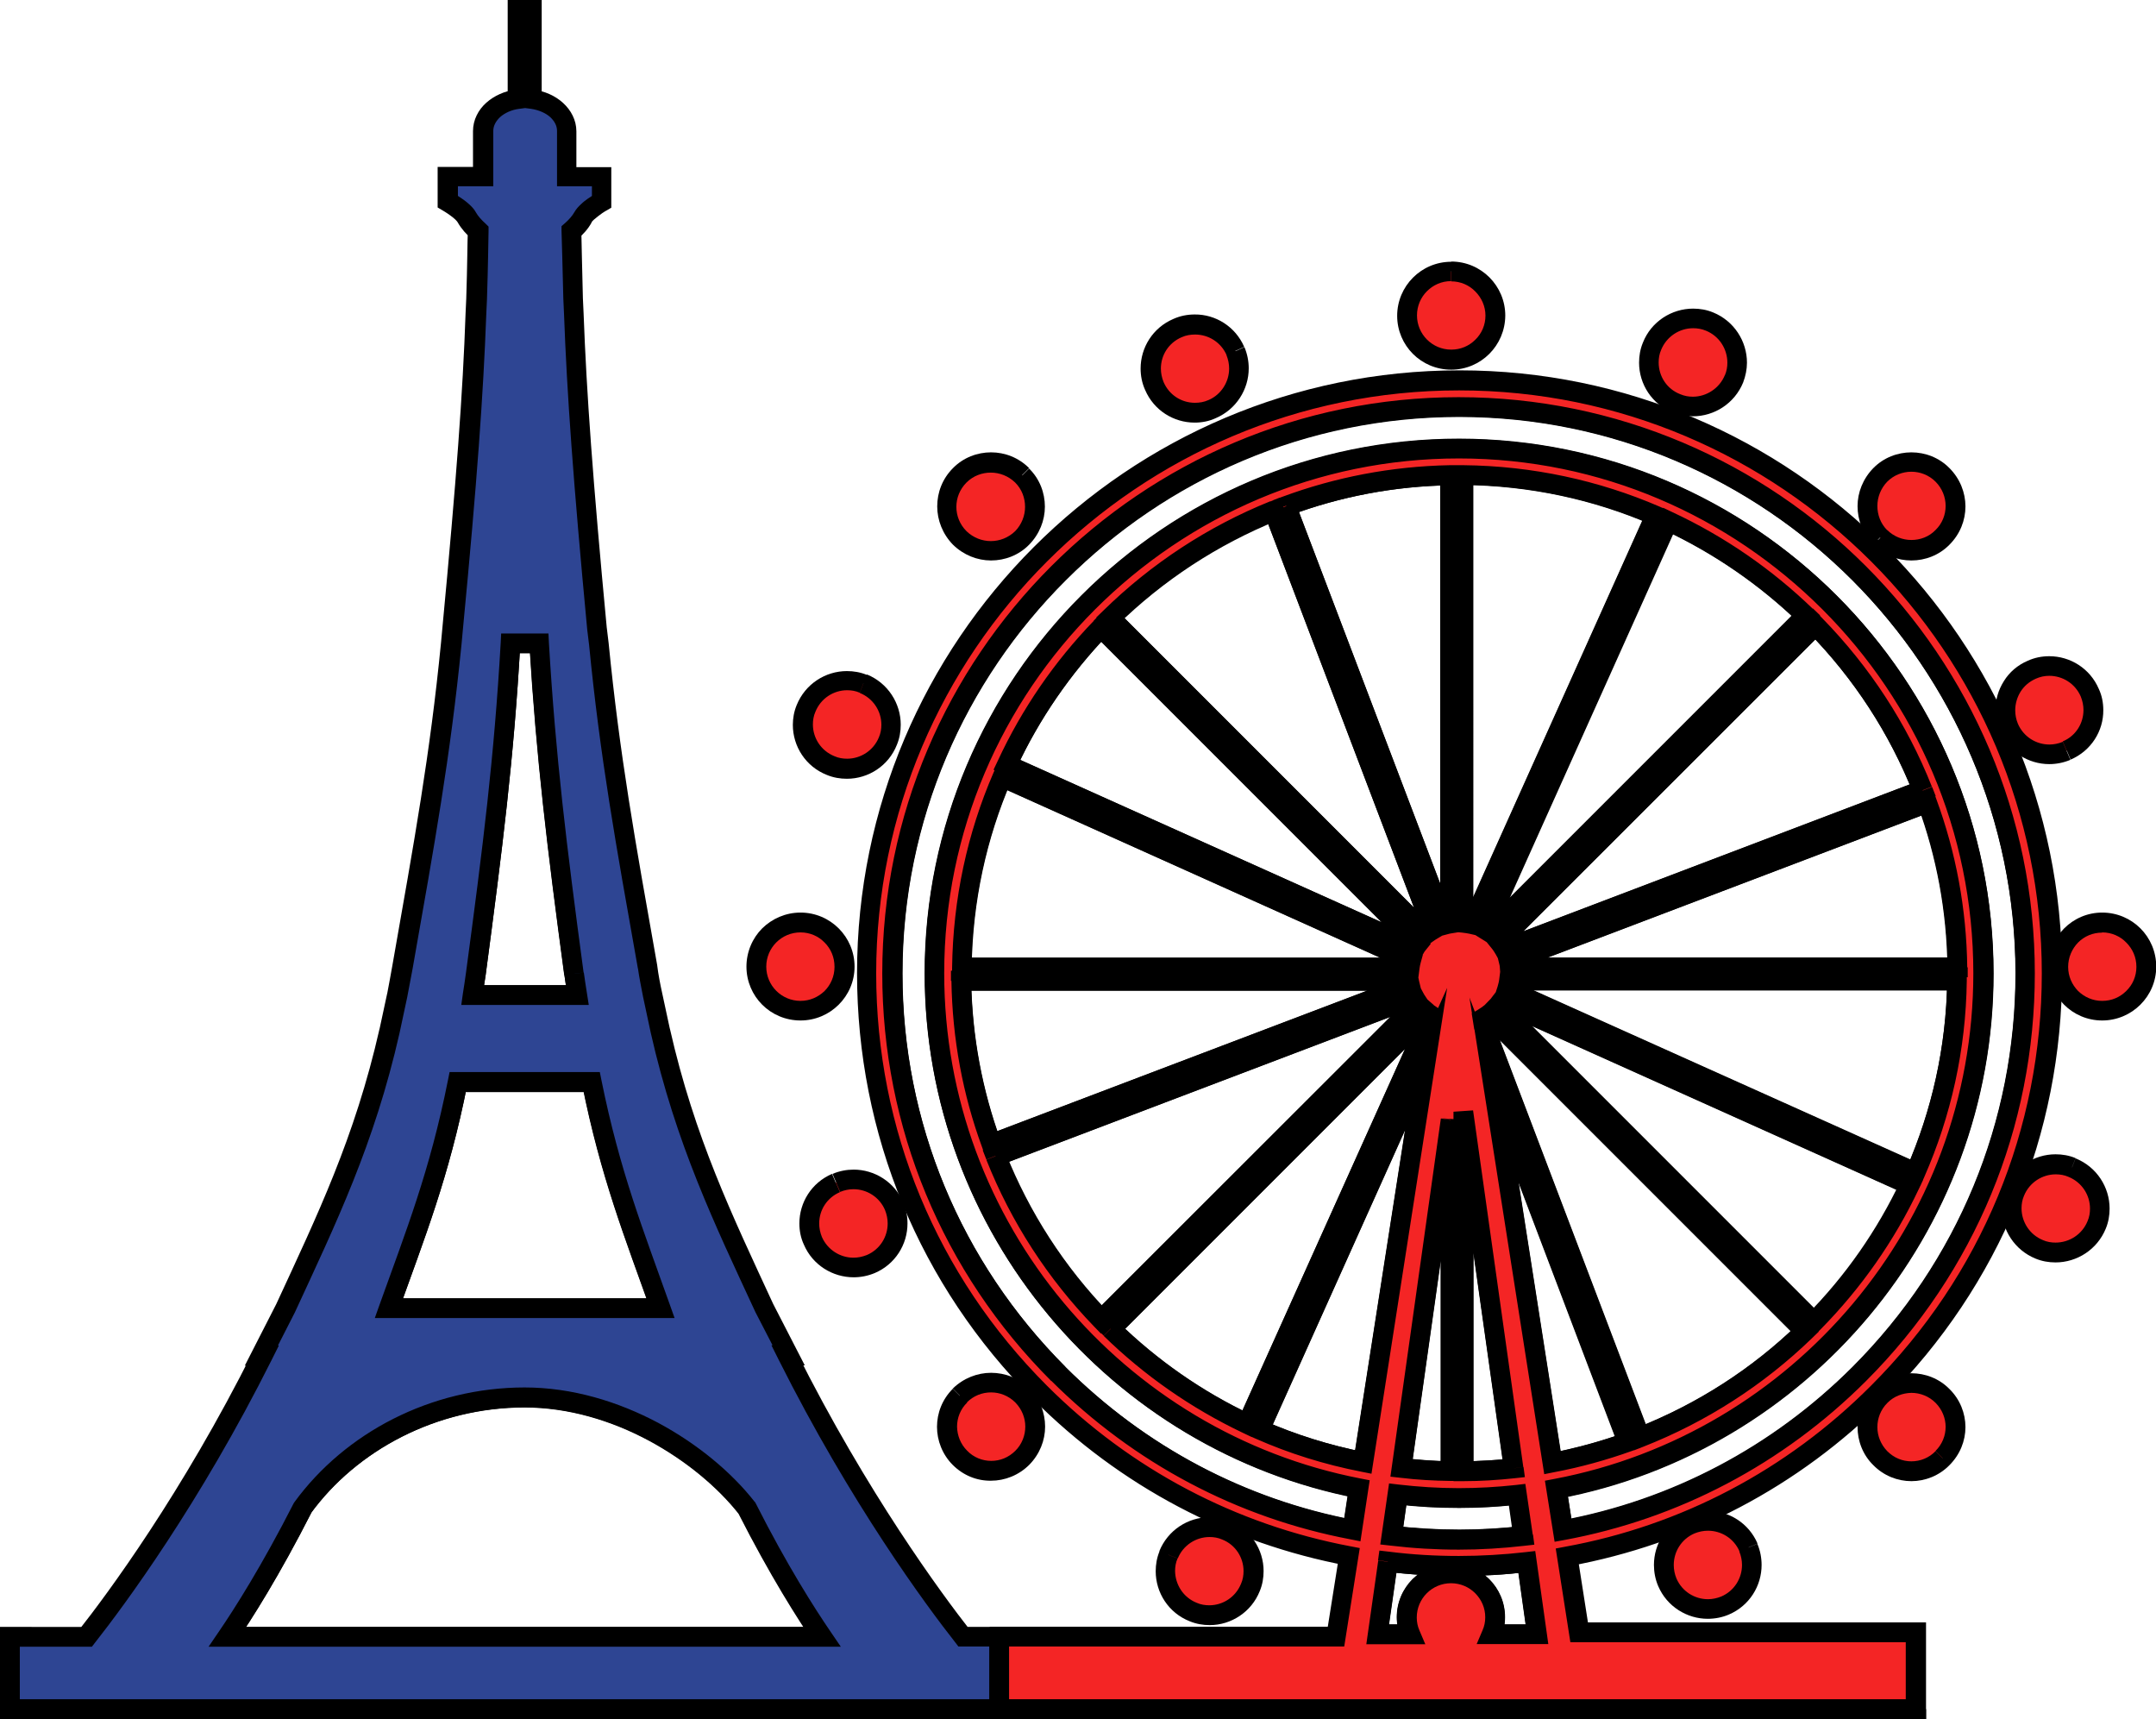
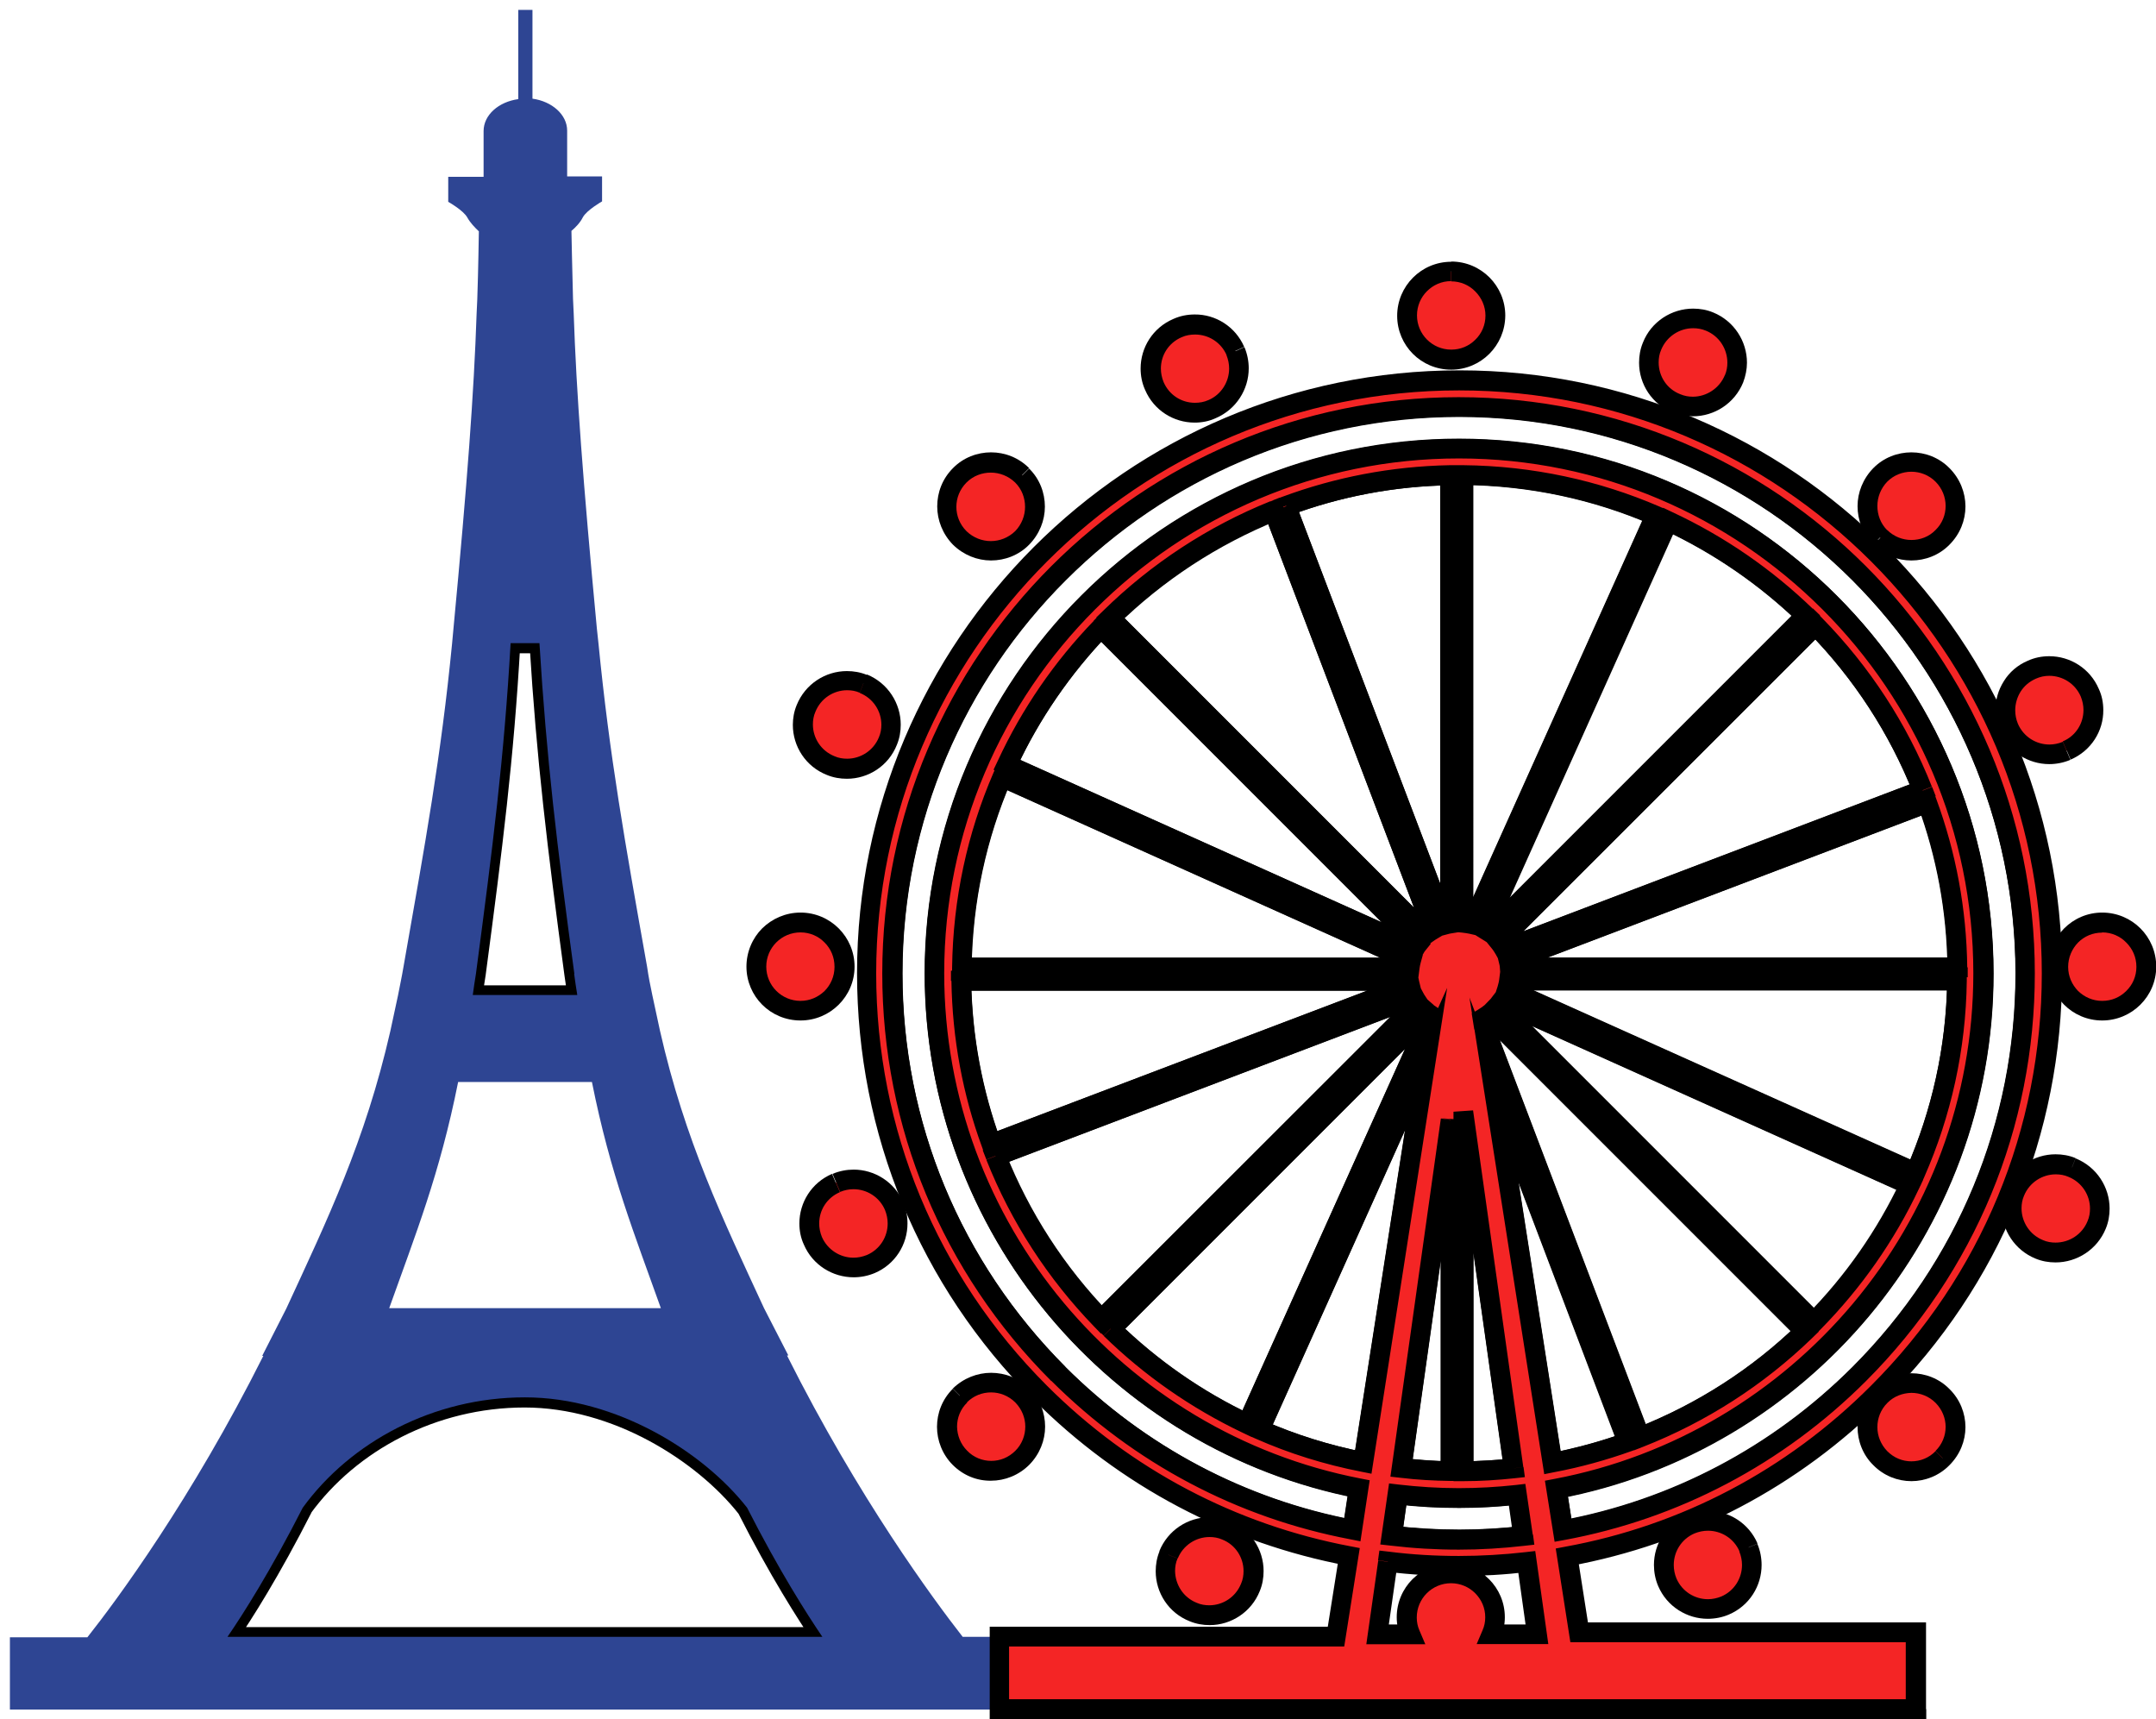
<svg xmlns="http://www.w3.org/2000/svg" id="katman_2" data-name="katman 2" viewBox="0 0 95.72 76.31">
  <defs>
    <style>
      .cls-1 {
        fill: #2e4593;
      }

      .cls-2 {
        fill: #f42525;
      }
    </style>
  </defs>
  <g id="katman_1" data-name="katman 1">
    <g>
      <path d="M86.9,43.53v-.44h-20.28l-.05,.39c-.01,.1-.04,.2-.07,.31l-.12,.37,18.89,8.48,.18-.41c1.17-2.67,1.84-5.61,1.88-8.7v-.44s-.44,0-.44,0v.44h-.44c-.04,2.97-.69,5.79-1.81,8.36l.4,.18,.18-.4-18.13-8.14-.18,.4,.42,.13c.05-.15,.09-.3,.11-.48l-.44-.05v.44h19.89v-.44h-.44s.44,0,.44,0Z" />
      <path d="M84.81,52.6l.18-.4-18.46-8.29-.21,.27c-.08,.1-.11,.15-.12,.16l-.3,.31,14.66,14.66,.31-.31c1.77-1.8,3.25-3.9,4.34-6.21l.19-.4-.41-.18-.18,.4-.4-.19c-1.05,2.22-2.46,4.24-4.17,5.97l.31,.31,.31-.31-14.04-14.04-.31,.31,.31,.31c.11-.12,.16-.2,.19-.24l-.35-.27-.18,.4,18.14,8.15,.18-.4-.4-.19,.4,.19Z" />
      <path d="M64.17,41.04l.12,.42c.06-.02,.12-.03,.18-.04l.37-.06V20.65h-.45c-2.61,.05-5.11,.54-7.43,1.4l-.41,.15,7.35,19.36,.38-.1-.12-.42,.41-.16-7.06-18.57-.41,.16,.15,.41c2.23-.83,4.63-1.3,7.14-1.34v-.44h-.45v19.89h.44l-.07-.43c-.1,.02-.2,.04-.28,.06l.12,.42,.41-.16-.41,.16Z" />
      <path d="M64.98,21.09h-.44v20.27l.4,.04c.11,.01,.21,.03,.32,.05l.35,.08,8.48-18.88-.41-.18c-2.67-1.15-5.61-1.8-8.7-1.83h-.44s0,.44,0,.44h.44v.44c2.97,.03,5.79,.65,8.36,1.76l.17-.4-.4-.18-8.15,18.14,.4,.18,.1-.43c-.14-.03-.29-.06-.45-.08l-.04,.44h.44V21.09h-.44v.44s0-.44,0-.44Z" />
      <path d="M64.98,65.31v.44c.77,0,1.53-.05,2.28-.13l.45-.05-2.3-16.28-.87,.06v16.4h.44s0-.44,0-.44h.44v-9.71l1.36,9.64,.43-.06-.05-.44c-.72,.08-1.45,.12-2.19,.13v.44h0Z" />
      <path d="M80.14,59.1l.31-.31-14.33-14.33-.31,.24s-.12,.08-.2,.13l-.25,.15,.11,.69,7.11,18.71,.41-.16c2.8-1.1,5.34-2.74,7.47-4.8l.32-.31-.32-.32-.31,.31-.31-.32c-2.04,1.98-4.48,3.55-7.18,4.61l.16,.41,.41-.16-6.92-18.21-.05-.31-.43,.07,.22,.38c.08-.05,.18-.1,.29-.19l-.27-.35-.31,.31,14.06,14.06,.31-.31-.31-.32,.31,.32Z" />
      <path d="M74.05,23.13l-.4-.18-8.3,18.47,.32,.2c.07,.04,.14,.09,.21,.13l.3,.19,14.62-14.62-.32-.31c-1.82-1.76-3.93-3.22-6.25-4.3l-.4-.19-.18,.41,.4,.18-.18,.4c2.23,1.04,4.26,2.44,6.01,4.13l.31-.31-.31-.31-14.05,14.05,.31,.31,.24-.37c-.08-.05-.15-.1-.22-.14l-.23,.37,.4,.18,8.14-18.12-.4-.18-.18,.4,.18-.4Z" />
-       <path d="M61.18,72.56v.44h2.11l-.26-.61c-.08-.18-.12-.37-.12-.58,0-.84,.68-1.52,1.52-1.52,.42,0,.8,.17,1.07,.44,.28,.28,.45,.65,.45,1.07,0,.21-.04,.4-.12,.58l-.26,.61h3.18l-.58-4.13-.43,.05c-.97,.11-1.96,.17-2.96,.17-1.05,0-2.08-.06-3.1-.19l-.43-.05-.59,4.15h.51v-.44l.43,.06,.46-3.22-.43-.06-.05,.44c1.05,.13,2.12,.19,3.2,.19,1.03,0,2.05-.06,3.06-.18l-.05-.44-.43,.06,.38,2.71h-1.51v.44l.4,.17c.12-.29,.19-.6,.19-.93,0-1.32-1.07-2.39-2.4-2.39-.66,0-1.26,.27-1.7,.7-.43,.43-.7,1.03-.7,1.69,0,.32,.07,.64,.19,.93l.4-.17v-.44h-1.45v.44l.43,.06-.43-.06Z" />
      <path d="M49.3,27.44l-.31,.31,14.3,14.31,.3-.22c.09-.07,.18-.12,.26-.17l.32-.19-7.36-19.36-.41,.17c-2.78,1.12-5.3,2.78-7.41,4.85l-.32,.31,.31,.31,.31-.31,.31,.31c2.03-1.99,4.45-3.58,7.12-4.66l-.16-.41-.41,.16,7.07,18.6,.41-.16-.22-.38c-.12,.07-.22,.14-.33,.22l.26,.35,.31-.31-14.04-14.04-.31,.31,.31,.31-.31-.31Z" />
      <path d="M48.92,58.59l.31,.31,14.31-14.31-.2-.3c-.05-.07-.1-.15-.14-.23l-.18-.34-19.36,7.36,.16,.41c1.1,2.78,2.74,5.29,4.78,7.4l.31,.32,.32-.32-.31-.31,.32-.3c-1.97-2.03-3.54-4.45-4.6-7.12l-.41,.16,.16,.41,18.58-7.06-.16-.41-.39,.21c.06,.1,.12,.21,.19,.31l.36-.25-.31-.31-14.06,14.05,.31,.31,.32-.3-.32,.3Z" />
      <path d="M55.39,63.22l.4,.18,8.31-18.48-.3-.21c-.06-.04-.11-.07-.12-.09l-.31-.27-14.65,14.65,.32,.31c1.79,1.75,3.88,3.21,6.17,4.3l.4,.19,.18-.41-.4-.18,.19-.4c-2.21-1.04-4.21-2.44-5.94-4.13l-.31,.31,.31,.31,14.05-14.05-.31-.31-.29,.33c.08,.07,.15,.11,.2,.15l.25-.36-.4-.18-8.16,18.14,.4,.18,.19-.4-.19,.4Z" />
      <path d="M60.06,67.91l.43,.07,.34-2.26-.41-.08c-10.52-2.04-18.48-11.32-18.48-22.43,0-6.3,2.56-12.01,6.7-16.15,4.14-4.14,9.85-6.7,16.15-6.7,6.3,0,12,2.56,16.14,6.7,4.14,4.14,6.7,9.85,6.7,16.15,0,11.15-8.03,20.45-18.6,22.45l-.42,.08,.43,2.71,.44-.08c5.04-.93,9.69-3.36,13.39-7.06,4.83-4.83,7.49-11.26,7.49-18.09,0-14.11-11.48-25.58-25.58-25.58-14.11,0-25.59,11.48-25.59,25.58,0,6.83,2.67,13.26,7.5,18.09h0c3.68,3.67,8.27,6.09,13.28,7.04l.45,.09,.07-.45-.43-.07,.08-.43c-4.84-.92-9.27-3.25-12.83-6.8h0c-4.66-4.67-7.24-10.87-7.24-17.47,0-6.81,2.77-12.99,7.25-17.46,4.48-4.48,10.65-7.25,17.46-7.25,6.81,0,12.98,2.77,17.46,7.25,4.47,4.48,7.24,10.65,7.25,17.46,0,6.6-2.57,12.8-7.23,17.47-3.58,3.58-8.07,5.92-12.93,6.82l.08,.43,.43-.07-.29-1.84-.43,.07,.08,.43c10.98-2.07,19.31-11.74,19.31-23.31,0-13.08-10.64-23.72-23.72-23.73-13.08,0-23.73,10.64-23.73,23.73,0,11.53,8.27,21.17,19.19,23.29l.08-.43-.43-.07-.28,1.84,.43,.07,.08-.43-.08,.43Z" />
      <path d="M60.53,64.9l.43,.07,3.29-21.12-8.91,19.83,.4,.18c1.49,.66,3.06,1.15,4.7,1.47l.45,.09,.07-.45-.43-.07,.08-.43c-1.57-.31-3.08-.78-4.51-1.41l-.18,.4,.4,.18,6.06-13.49-2.29,14.68,.43,.07,.08-.43-.08,.43Z" />
      <path d="M13.44,66.94l-.39-.2c-1.41,2.77-2.64,4.7-3.31,5.68l-.47,.69h28.07l-.47-.69c-.67-.98-1.91-2.91-3.31-5.68l-.02-.04-.03-.03c-1.01-1.29-2.51-2.55-4.28-3.5-1.77-.94-3.81-1.57-5.93-1.57-4.19,0-7.99,2.03-10.22,5.08l-.02,.03-.02,.03,.39,.2,.35,.26c2.05-2.82,5.6-4.72,9.51-4.72,1.94,0,3.85,.58,5.51,1.47,1.66,.89,3.07,2.08,4,3.26l.35-.27-.39,.2c1.42,2.8,2.68,4.77,3.37,5.78l.36-.25v-.44H10.1v.44l.36,.25c.7-1.01,1.94-2.97,3.37-5.78l-.39-.2,.35,.26-.35-.26Z" />
      <path d="M44.02,50.78l.16,.41,18.95-7.2-.09-.37c-.01-.06-.03-.11-.04-.18l-.07-.35h-20.69v.45c.05,2.6,.52,5.09,1.37,7.4l.15,.42,.41-.16-.16-.41,.41-.15c-.81-2.22-1.27-4.61-1.31-7.11h-.44v.45h19.88v-.44l-.43,.08c.01,.06,.03,.13,.04,.21l.43-.1-.16-.41-18.59,7.06,.16,.41,.41-.15-.41,.15Z" />
-       <path d="M29.33,58.08l.41-.15c-1.16-3.27-2.22-5.91-3.04-9.98l-.07-.35h-6.67l-.07,.35c-.81,4.07-1.87,6.71-3.04,9.98l-.21,.59h13.31l-.21-.59-.41,.15v-.44h-12.06v.44l.41,.15c1.16-3.25,2.25-5.95,3.07-10.1l-.43-.09v.44h5.95v-.44l-.43,.09c.83,4.15,1.92,6.86,3.07,10.1l.41-.15v0Z" />
      <path d="M64.4,65.31h.44v-15.6l-.87-.06-2.24,15.9,.45,.05c.73,.09,1.47,.13,2.23,.14h.44s0-.44,0-.44h-.44v-.44c-.72,0-1.43-.06-2.13-.14l-.05,.44,.43,.06,1.31-9.27v9.35h.44v-.44s0,.44,0,.44Z" />
      <path d="M22.66,28.56l-.44-.03c-.29,5.08-.78,8.98-1.54,14.64l.43,.06-.43-.06c-.04,.31-.09,.62-.14,.94l-.07,.5h5.66l-.08-.51c-.05-.32-.1-.63-.14-.93h0s0,0,0,0c-.76-5.66-1.24-9.56-1.54-14.64l-.02-.41h-2.1l-.02,.41,.44,.03v.44h1.28v-.44l-.44,.03c.31,5.11,.79,9.05,1.55,14.71h0c.04,.32,.1,.64,.14,.95l.43-.07v-.44h-4.64v.44l.43,.06c.04-.31,.09-.63,.14-.94h0s0,0,0,0c.75-5.66,1.25-9.59,1.54-14.71l-.44-.03v0Z" />
      <path d="M42.68,42.95v.44h20.26l.05-.39c.01-.09,.03-.18,.05-.26l.1-.36-18.89-8.48-.18,.41c-1.15,2.66-1.79,5.58-1.83,8.64v.44s.44,0,.44,0v-.44h.44c.04-2.94,.66-5.74,1.76-8.29l-.4-.17-.18,.4,18.14,8.15,.18-.4-.42-.11c-.03,.13-.06,.26-.07,.38l.44,.05v-.44h-19.87v.44h.44s-.44,0-.44,0Z" />
      <path d="M66.34,48.38l-.43,.07,2.66,17,.45-.09c1.17-.22,2.32-.54,3.41-.93l.42-.15-7.59-20,.65,4.16,.43-.07-.41,.16,5.94,15.64,.41-.16-.15-.41c-1.05,.38-2.15,.68-3.28,.9l.08,.43,.43-.07-2.59-16.55-.43,.07-.41,.16,.41-.16Z" />
      <path d="M67.38,66.35l-.05-.44c-.84,.09-1.67,.14-2.54,.14-.91,0-1.8-.06-2.67-.16l-.42-.05-.39,2.71,.45,.05c1,.12,2.01,.18,3.04,.18,.97,0,1.94-.06,2.9-.17l.45-.05-.39-2.71-.42,.05,.05,.44-.43,.06,.26,1.84,.43-.06-.05-.44c-.93,.1-1.86,.16-2.8,.16-.99,0-1.97-.06-2.94-.17l-.05,.44,.43,.06,.26-1.84-.43-.06-.05,.44c.9,.11,1.83,.16,2.77,.16,.9,0,1.77-.05,2.63-.15l-.05-.44-.43,.06,.43-.06Z" />
      <path d="M62.84,42.09l.38,.22c.03-.06,.06-.1,.07-.11l.25-.31-14.66-14.66-.31,.32c-1.74,1.8-3.19,3.9-4.26,6.21l-.19,.4,18.89,8.49,.2-.34-.38-.22,.18-.4-18.12-8.14-.18,.4,.4,.18c1.02-2.21,2.42-4.23,4.09-5.97l-.32-.3-.31,.31,14.06,14.06,.31-.31-.34-.28c-.07,.09-.12,.17-.16,.23l.38,.22,.18-.4-.18,.4Z" />
      <path d="M85.56,35.62l-.16-.41-18.94,7.2,.09,.37c.02,.07,.03,.13,.03,.19l.03,.41h20.74v-.44c-.03-2.63-.52-5.14-1.37-7.47l-.15-.42-.41,.16,.16,.41-.41,.15c.82,2.24,1.28,4.65,1.31,7.18h.44v-.44h-19.88v.44l.44-.03c0-.12-.03-.24-.05-.33l-.43,.1,.16,.41,18.58-7.06-.16-.41-.41,.15,.41-.15Z" />
      <path d="M80.59,27.75l-.31-.31-14.33,14.32,.25,.31c.07,.08,.13,.18,.19,.28l.18,.33,19.35-7.36-.16-.41c-1.11-2.81-2.78-5.34-4.85-7.46l-.31-.32-.31,.31,.31,.31-.31,.31c2,2.04,3.6,4.48,4.66,7.17l.41-.16-.16-.41-18.57,7.06,.16,.41,.38-.21c-.08-.14-.17-.28-.27-.41l-.34,.28,.31,.31,14.05-14.04-.31-.31-.31,.31,.31-.31Z" />
      <path class="cls-1" d="M44.37,72.66h-1.63c-1.28-1.64-4.62-6.15-7.8-12.49h.06l-1.08-2.1c-1.82-3.94-3.51-7.42-4.62-12.32l-.34-1.58c-.09-.42-.17-.83-.23-1.25-.99-5.56-1.67-9.36-2.16-14.36l-.07-.65c-.62-6.57-.91-10.47-1.03-14l-.03-.65c-.04-1.5-.06-2.55-.07-3.01,.2-.17,.39-.37,.51-.61,.18-.32,.85-.7,.85-.7v-1.11h-1.55v-2.03c0-.71-.67-1.3-1.54-1.42V.44h-.63v3.96c-.87,.12-1.54,.7-1.54,1.42v2.03h-1.57v1.11s.68,.38,.85,.7c.13,.23,.32,.43,.51,.61-.01,.46-.02,1.51-.07,3.01l-.03,.65c-.12,3.53-.41,7.43-1.03,14l-.06,.65c-.49,5-1.18,8.79-2.16,14.36-.07,.42-.16,.83-.24,1.25l-.34,1.58c-1.12,4.9-2.8,8.38-4.62,12.32l-1.07,2.1h.05c-3.18,6.34-6.51,10.85-7.81,12.49H.44v3.21H44.37v-3.21Zm-18.88-29.43c.04,.31,.09,.63,.14,.94h-4.64c.04-.31,.09-.63,.14-.94,.75-5.66,1.25-9.58,1.54-14.68h1.28c.31,5.1,.78,9.02,1.55,14.68Zm-5.16,4.8h5.95c.82,4.11,1.9,6.78,3.06,10.04h-12.06c1.16-3.26,2.24-5.93,3.06-10.04Zm2.98,14c4.05,0,7.92,2.42,9.86,4.9,1.42,2.79,2.66,4.73,3.34,5.73H10.1c.69-1,1.92-2.94,3.34-5.73,2.13-2.93,5.81-4.9,9.86-4.9Z" />
-       <path d="M44.37,72.66v-.44h-1.63v.44l.35-.27c-1.27-1.62-4.59-6.11-7.75-12.42l-.39,.2v.44h.78l-1.41-2.74-.39,.2,.4-.18c-1.82-3.94-3.49-7.38-4.59-12.23l-.43,.1,.43-.09-.34-1.58h0c-.09-.41-.17-.82-.22-1.22h0s0-.01,0-.01c-.99-5.57-1.67-9.35-2.16-14.33h0s-.08-.66-.08-.66l-.44,.05,.44-.04c-.62-6.56-.9-10.46-1.03-13.97h0s-.03-.65-.03-.65l-.44,.02h.44c-.04-1.52-.06-2.56-.07-3.02h-.44s.29,.34,.29,.34c.22-.19,.45-.43,.61-.73l-.39-.21,.38,.21s.05-.07,.12-.13c.1-.09,.25-.2,.36-.28,.06-.04,.11-.07,.14-.09l.04-.02h0s0,0,0,0l.22-.13v-1.8h-1.55v-1.59c0-.5-.24-.94-.59-1.26-.35-.32-.82-.53-1.33-.59l-.06,.43h.44V0h-1.51V4.4h.44l-.06-.43c-.52,.07-.98,.28-1.33,.59-.35,.31-.59,.76-.59,1.26v1.59h-1.57v1.8l.22,.13h0s.19,.11,.35,.23c.08,.06,.16,.12,.22,.18,.06,.06,.1,.11,.1,.12h0s0,0,0,0c.17,.3,.39,.53,.6,.72l.29-.33h-.44c-.02,.46-.02,1.5-.07,3h0s-.03,.65-.03,.65h0c-.12,3.51-.41,7.41-1.03,13.97h0s-.06,.65-.06,.65h0c-.49,4.98-1.18,8.76-2.16,14.33h0s0,0,0,0c-.07,.41-.15,.82-.23,1.25l.43,.08-.43-.09-.34,1.58,.43,.09-.43-.1c-1.1,4.85-2.77,8.29-4.59,12.23l.4,.18-.39-.2-1.4,2.74h.76v-.44l-.39-.2c-3.16,6.31-6.48,10.79-7.76,12.41l.34,.27v-.44H0v4.09H44.8v-4.09h-.44v.44h-.44v2.77H.88v-2.33h3.2l.13-.17c1.31-1.66,4.66-6.19,7.85-12.56l.32-.64h-.04l.75-1.47h0c1.82-3.94,3.53-7.46,4.65-12.41h0s.34-1.59,.34-1.59h0c.08-.42,.16-.84,.24-1.27h0c.98-5.56,1.67-9.37,2.17-14.39l.06-.65h0c.63-6.57,.91-10.48,1.04-14.02h0s.03-.65,.03-.65h0c.05-1.51,.06-2.56,.07-3.02v-.2s-.14-.14-.14-.14c-.17-.15-.33-.33-.42-.49h0c-.08-.15-.19-.26-.3-.36-.16-.15-.34-.27-.48-.36-.14-.09-.24-.15-.25-.15l-.21,.38h.44v-.67h1.57v-2.46c0-.21,.1-.42,.3-.61,.2-.18,.51-.33,.86-.37l.38-.05V.88h.19s0-.44,0-.44h-.44V4.78l.38,.05c.35,.05,.66,.19,.86,.37,.2,.19,.3,.39,.3,.61v2.46h1.55v.67h.44l-.22-.38s-.19,.11-.39,.25c-.1,.07-.22,.16-.32,.26-.11,.1-.21,.21-.29,.35h0s0,0,0,0c-.09,.16-.24,.33-.41,.48l-.16,.14v.21c.02,.46,.04,1.51,.08,3.01h0s.03,.66,.03,.66h0c.13,3.54,.41,7.45,1.03,14.02h0s.08,.66,.08,.66l.44-.05-.44,.04c.49,5.02,1.18,8.83,2.17,14.4l.43-.08-.43,.06c.06,.43,.15,.86,.23,1.28h0s.34,1.59,.34,1.59h0c1.12,4.95,2.83,8.48,4.65,12.41h0s1.09,2.11,1.09,2.11l.39-.2v-.44h-.77l.32,.64c3.2,6.38,6.55,10.91,7.85,12.56l.13,.17h1.85v-.44h0Zm-18.88-29.43l-.43,.06c.04,.32,.1,.64,.14,.95l.43-.07v-.44h-4.64v.44l.43,.06c.04-.31,.09-.63,.14-.94h0s0,0,0,0c.75-5.66,1.25-9.59,1.54-14.71l-.44-.03v.44h1.28v-.44l-.44,.03c.31,5.11,.79,9.05,1.55,14.71h0s.43-.06,.43-.06l.43-.06c-.76-5.66-1.24-9.56-1.54-14.64l-.02-.41h-2.1l-.02,.41c-.29,5.08-.78,8.98-1.54,14.64l.43,.06-.43-.06c-.04,.31-.09,.62-.14,.94l-.07,.5h5.66l-.08-.51c-.05-.32-.1-.63-.14-.93h0s0,0,0,0l-.43,.06Zm-5.16,4.8v.44h5.95v-.44l-.43,.09c.83,4.15,1.92,6.86,3.07,10.1l.41-.15v-.44h-12.06v.44l.41,.15c1.16-3.25,2.25-5.95,3.07-10.1l-.43-.09v0l-.43-.09c-.81,4.07-1.87,6.71-3.04,9.98l-.21,.59h13.31l-.21-.59c-1.16-3.27-2.22-5.91-3.04-9.98l-.07-.35h-6.67l-.07,.35,.43,.09Zm2.98,14v.44c1.94,0,3.85,.58,5.51,1.47,1.66,.89,3.07,2.08,4,3.26l.35-.27-.39,.2c1.42,2.8,2.68,4.77,3.37,5.78l.36-.25v-.44H10.1v.44l.36,.25c.7-1.01,1.94-2.97,3.37-5.78l-.39-.2,.35,.26c2.05-2.82,5.6-4.72,9.51-4.72v-.44s0-.44,0-.44c-4.19,0-7.99,2.03-10.22,5.08l-.02,.03-.02,.03c-1.41,2.77-2.64,4.7-3.31,5.68l-.47,.69h28.07l-.47-.69c-.67-.98-1.91-2.91-3.31-5.68l-.02-.04-.03-.03c-1.01-1.29-2.51-2.55-4.28-3.5-1.77-.94-3.81-1.57-5.93-1.57v.44Z" />
      <path class="cls-2" d="M85.07,75.87v-3.41h-14.95l-.53-3.37c5.21-.95,10-3.45,13.81-7.27,4.97-4.97,7.71-11.58,7.71-18.61,0-14.51-11.8-26.32-26.31-26.32s-26.32,11.81-26.32,26.32c0,7.03,2.74,13.64,7.71,18.61,3.79,3.79,8.54,6.28,13.7,7.25l-.57,3.58h-14.95v3.22h40.7Zm-29.14-12.41l7.4-16.46-2.79,17.9c-1.6-.32-3.14-.8-4.6-1.44Zm-13.24-19.93h19.88c.01,.06,.03,.13,.04,.19l-18.59,7.06c-.83-2.26-1.3-4.71-1.33-7.25Zm1.79-9.05l18.14,8.15c-.03,.1-.05,.21-.06,.32h-19.87c.04-3,.67-5.86,1.79-8.47Zm4.41-6.62l14.06,14.06c-.04,.05-.08,.11-.11,.17l-18.12-8.14c1.04-2.26,2.47-4.32,4.17-6.09Zm36.46,7.22l-18.57,7.06c-.07-.12-.14-.23-.23-.34l14.05-14.04c2.04,2.08,3.67,4.57,4.76,7.32Zm1.55,7.87h-19.88c0-.09-.02-.18-.04-.26l18.58-7.06c.84,2.29,1.31,4.75,1.34,7.32Zm-14.63,21.07c-1.07,.38-2.19,.69-3.34,.91l-2.59-16.55,5.94,15.64Zm-4.63,4.17c-.95,.11-1.89,.16-2.85,.16-1.01,0-2-.06-2.99-.18l.26-1.84c.89,.1,1.8,.16,2.72,.16s1.73-.05,2.58-.15l.26,1.84Zm-3.24-18.48v15.6c-.74,0-1.46-.06-2.18-.14l2.18-15.46Zm-7.29-27.24c2.28-.85,4.73-1.32,7.29-1.37v19.89c-.08,.01-.16,.03-.23,.05l-7.06-18.57Zm10.1,42.71c-.74,.08-1.48,.12-2.23,.13v-15.96l2.23,15.83Zm-1.33-19.63l-.05-.35c.08-.05,.17-.1,.25-.16l14.06,14.06c-2.09,2.02-4.57,3.62-7.32,4.71l-6.93-18.25Zm.62-.91c.06-.06,.1-.13,.15-.2l18.14,8.15c-1.07,2.27-2.51,4.33-4.25,6.09l-14.04-14.04Zm18.54,7.41l-18.13-8.14c.04-.13,.07-.26,.09-.39h19.89c-.04,3.03-.7,5.91-1.85,8.53Zm-4.88-24.72l-14.05,14.05c-.07-.05-.15-.09-.22-.14l8.14-18.12c2.28,1.06,4.35,2.49,6.13,4.21Zm-14.81,13.69c-.13-.03-.25-.05-.38-.06V21.09c3.03,.03,5.91,.66,8.53,1.79l-8.15,18.14Zm-8.8-18.35l7.07,18.6c-.1,.06-.2,.12-.3,.2l-14.04-14.04c2.07-2.03,4.54-3.66,7.26-4.75Zm-12.34,28.65l18.58-7.06c.05,.09,.1,.18,.16,.27l-14.06,14.05c-2-2.07-3.61-4.53-4.69-7.26Zm5.11,7.68l14.05-14.05s.11,.08,.16,.12l-8.16,18.14c-2.25-1.07-4.3-2.49-6.05-4.21Zm-2.33,1.98c-4.74-4.75-7.37-11.07-7.37-17.78,0-13.86,11.29-25.15,25.15-25.15s25.14,11.28,25.14,25.15c0,6.71-2.62,13.03-7.36,17.78-3.64,3.64-8.21,6.03-13.16,6.94l-.29-1.84c10.77-2.04,18.95-11.52,18.95-22.88,0-12.84-10.45-23.29-23.28-23.29s-23.29,10.45-23.29,23.29c0,11.32,8.12,20.78,18.84,22.86l-.28,1.84c-4.92-.94-9.44-3.31-13.05-6.92Zm14.63,8.35c1.03,.13,2.08,.19,3.15,.19,1.01,0,2.02-.06,3.01-.17l.45,3.21h-2.01c.1-.23,.15-.49,.15-.75,0-1.08-.88-1.95-1.96-1.95s-1.96,.88-1.96,1.95c0,.26,.05,.52,.15,.75h-1.45l.46-3.22Z" />
      <path d="M85.07,75.87h.44v-3.85h-15.01l-.47-3-.43,.07,.08,.43c5.29-.97,10.17-3.51,14.04-7.4,5.05-5.05,7.83-11.77,7.83-18.92,0-14.75-11.99-26.76-26.75-26.76-14.75,0-26.75,12.01-26.75,26.76,0,7.14,2.78,13.87,7.83,18.92l.02,.02-.02-.02c3.85,3.86,8.68,6.39,13.93,7.38l.08-.43-.43-.07-.51,3.21h-15.01v4.1h41.58v-.44h-.44v-.44H44.8v-2.77s0-.01,0-.01h-.44v.44h15.32l.69-4.37-.42-.08c-5.07-.96-9.74-3.4-13.47-7.13h0c-4.89-4.89-7.58-11.38-7.58-18.3,0-7.13,2.9-13.6,7.59-18.29,4.69-4.69,11.15-7.59,18.29-7.59,7.14,0,13.6,2.9,18.29,7.59,4.69,4.69,7.58,11.16,7.58,18.29,0,6.92-2.69,13.41-7.58,18.3-3.75,3.76-8.46,6.22-13.58,7.15l-.42,.08,.65,4.16h14.89v2.98h.44v0Zm-29.14-12.41l.4,.18,6.06-13.49-2.29,14.68,.43,.07,.08-.43c-1.57-.31-3.08-.78-4.51-1.41l-.18,.4,.4,.18-.4-.18-.18,.4c1.49,.66,3.06,1.15,4.7,1.47l.45,.09,3.36-21.57-8.91,19.83,.4,.18,.18-.4Zm-13.24-19.93v.44h19.88v-.44l-.43,.08c.01,.06,.03,.13,.04,.21l.43-.1-.16-.41-18.59,7.06,.16,.41,.41-.15c-.81-2.22-1.27-4.61-1.31-7.11h-.44v0h-.44c.04,2.6,.51,5.09,1.36,7.4l.15,.42,19.36-7.35-.09-.37c-.01-.06-.03-.11-.04-.18l-.07-.35h-20.69v.45s.45,0,.45,0Zm1.79-9.05l-.18,.4,18.14,8.15,.18-.4-.42-.11c-.03,.13-.06,.26-.07,.38l.44,.05v-.44h-19.87v.44h.44c.04-2.94,.66-5.74,1.76-8.29l-.4-.17-.18,.4,.18-.4-.4-.17c-1.15,2.66-1.79,5.58-1.83,8.64v.44s20.7,0,20.7,0l.05-.39c.01-.09,.03-.18,.05-.26l.1-.36-18.89-8.48-.18,.41,.4,.17Zm4.41-6.62l-.31,.31,14.06,14.06,.31-.31-.34-.28c-.07,.09-.12,.17-.16,.23l.38,.22,.18-.4-18.12-8.14-.18,.4,.4,.18c1.02-2.21,2.42-4.23,4.09-5.97l-.32-.3-.31,.31,.31-.31-.32-.3c-1.74,1.8-3.19,3.9-4.26,6.21l-.19,.4,18.89,8.49,.2-.34c.03-.06,.06-.1,.07-.11l.25-.31-14.66-14.66-.31,.32,.32,.3Zm36.46,7.22l-.16-.41-18.57,7.06,.16,.41,.38-.21c-.08-.14-.17-.28-.27-.41l-.34,.28,.31,.31,14.05-14.04-.31-.31-.31,.31c2,2.04,3.6,4.48,4.66,7.17l.41-.16-.16-.41,.16,.41,.41-.16c-1.11-2.81-2.78-5.34-4.85-7.46l-.31-.32-14.64,14.64,.25,.31c.07,.08,.13,.18,.19,.28l.18,.33,19.35-7.36-.16-.41-.41,.16Zm1.55,7.87v-.44h-19.88v.44l.44-.03c0-.12-.03-.24-.05-.33l-.43,.1,.16,.41,18.58-7.06-.16-.41-.41,.15c.82,2.24,1.28,4.65,1.31,7.18h.44v0h.44c-.03-2.63-.51-5.14-1.37-7.48l-.15-.42-19.35,7.35,.09,.37c.02,.07,.03,.13,.03,.19l.03,.41h20.74v-.44s-.44,0-.44,0Zm-14.63,21.07l-.15-.41c-1.05,.38-2.15,.68-3.28,.9l.08,.43,.43-.07-1.94-12.39,4.44,11.7,.41-.16-.15-.41,.15,.41,.41-.16-7.43-19.58,3.32,21.16,.45-.09c1.17-.22,2.32-.54,3.41-.93l.42-.15-.16-.42-.41,.16Zm-4.63,4.17l-.05-.44c-.93,.1-1.86,.16-2.8,.16-.99,0-1.97-.06-2.94-.17l-.05,.44,.43,.06,.26-1.84-.43-.06-.05,.44c.9,.11,1.83,.16,2.77,.16,.9,0,1.77-.05,2.63-.15l-.05-.44-.43,.06,.26,1.84,.43-.06-.05-.44,.05,.44,.43-.06-.33-2.26-.42,.05c-.84,.09-1.67,.14-2.54,.14-.91,0-1.8-.06-2.67-.16l-.42-.05-.39,2.71,.45,.05c1,.12,2.01,.18,3.04,.18,.97,0,1.94-.06,2.9-.17l.45-.05-.06-.45-.43,.06Zm-3.24-18.48h-.44v15.6h.44v-.44c-.72,0-1.43-.06-2.13-.14l-.05,.44,.43,.06,2.18-15.46-.43-.06h0l-.43-.06-2.24,15.9,.45,.05c.73,.09,1.47,.13,2.23,.14h.44s0-16.04,0-16.04l-.87-.06,.43,.06Zm-7.29-27.24l.15,.41c2.23-.83,4.63-1.3,7.14-1.34v-.44h-.45v19.89h.44l-.07-.43c-.1,.02-.2,.04-.28,.06l.12,.42,.41-.16-7.06-18.57-.41,.16,.15,.41-.15-.41-.41,.16,7.2,18.94,.38-.1c.06-.02,.12-.03,.18-.04l.37-.06V20.65h-.45c-2.61,.05-5.11,.54-7.43,1.4l-.41,.15,.16,.41,.41-.16Zm10.1,42.71l-.05-.44c-.72,.08-1.45,.12-2.19,.13v.44h.44v-9.71l1.36,9.64,.43-.06-.05-.44,.05,.44,.43-.06-2.23-15.83-.87,.06v16.4h.44c.77,0,1.53-.05,2.28-.13l.45-.05-.06-.45-.43,.06Zm-1.33-19.63l.43-.07-.05-.35-.43,.07,.22,.38c.08-.05,.18-.1,.29-.19l-.27-.35-.31,.31,14.06,14.06,.31-.31-.31-.32c-2.04,1.98-4.48,3.55-7.18,4.61l.16,.41,.41-.16-6.93-18.25-.41,.16,.43-.07-.43,.07-.41,.16,7.09,18.67,.41-.16c2.8-1.1,5.34-2.74,7.47-4.8l.32-.31-14.65-14.64-.31,.24s-.12,.08-.2,.13l-.25,.15,.11,.69,.02,.04,.41-.16Zm.62-.91l.31,.31c.11-.12,.16-.2,.19-.24l-.35-.27-.18,.4,18.14,8.15,.18-.4-.4-.19c-1.05,2.22-2.46,4.24-4.17,5.97l.31,.31,.31-.31-14.04-14.04-.31,.31,.31,.31-.31-.31-.31,.31,14.36,14.35,.31-.31c1.77-1.8,3.25-3.9,4.34-6.21l.19-.4-18.86-8.48-.21,.27c-.08,.1-.11,.15-.12,.16l-.3,.31,.31,.31,.31-.31Zm18.54,7.41l.18-.4-18.13-8.14-.18,.4,.42,.13c.05-.15,.09-.3,.11-.48l-.44-.05v.44h19.89v-.44h-.44c-.04,2.97-.69,5.79-1.81,8.36l.4,.18,.18-.4-.18,.4,.4,.18c1.17-2.67,1.84-5.61,1.88-8.7v-.44s-20.71,0-20.71,0l-.05,.39c-.01,.1-.04,.2-.07,.31l-.12,.37,18.89,8.48,.18-.41-.4-.18Zm-4.88-24.72l-.31-.31-14.05,14.05,.31,.31,.24-.37c-.08-.05-.15-.1-.22-.14l-.23,.37,.4,.18,8.14-18.12-.4-.18-.18,.4c2.23,1.04,4.26,2.44,6.01,4.13l.31-.31-.31-.31,.31,.31,.31-.31c-1.82-1.76-3.93-3.22-6.25-4.3l-.4-.19-8.48,18.88,.32,.2c.07,.04,.14,.09,.21,.13l.3,.19,14.62-14.62-.32-.31-.31,.31Zm-14.81,13.69l.1-.43c-.14-.03-.29-.06-.45-.08l-.04,.44h.44V21.09h-.44v.44c2.97,.03,5.79,.65,8.36,1.76l.17-.4-.4-.18-8.15,18.14,.4,.18,.1-.43-.1,.43,.4,.18,8.33-18.55-.41-.18c-2.67-1.15-5.61-1.8-8.7-1.83h-.44s0,20.71,0,20.71l.4,.04c.11,.01,.21,.03,.32,.05l.35,.08,.15-.33-.4-.18Zm-8.8-18.35l-.41,.16,7.07,18.6,.41-.16-.22-.38c-.12,.07-.22,.14-.33,.22l.26,.35,.31-.31-14.04-14.04-.31,.31,.31,.31c2.03-1.99,4.45-3.58,7.12-4.66l-.16-.41-.41,.16,.41-.16-.16-.41c-2.78,1.12-5.3,2.78-7.41,4.85l-.32,.31,14.62,14.62,.3-.22c.09-.07,.18-.12,.26-.17l.32-.19-7.36-19.36-.41,.17,.16,.41Zm-12.34,28.65l.16,.41,18.58-7.06-.16-.41-.39,.21c.06,.1,.12,.21,.19,.31l.36-.25-.31-.31-14.06,14.05,.31,.31,.32-.3c-1.97-2.03-3.54-4.45-4.6-7.12l-.41,.16,.16,.41-.16-.41-.41,.16c1.1,2.78,2.74,5.29,4.78,7.4l.31,.32,14.63-14.63-.2-.3c-.05-.07-.1-.15-.14-.23l-.18-.34-19.36,7.36,.16,.41,.41-.16Zm5.11,7.68l.31,.31,14.05-14.05-.31-.31-.29,.33c.08,.07,.15,.11,.2,.15l.25-.36-.4-.18-8.16,18.14,.4,.18,.19-.4c-2.21-1.04-4.21-2.44-5.94-4.13l-.31,.31,.31,.31-.31-.31-.31,.31c1.79,1.75,3.88,3.21,6.17,4.3l.4,.19,8.49-18.89-.3-.21c-.06-.04-.11-.07-.12-.09l-.31-.27-14.65,14.65,.32,.31,.31-.31Zm-2.33,1.98l.31-.31c-4.66-4.67-7.24-10.87-7.24-17.47,0-6.81,2.77-12.99,7.25-17.46,4.48-4.48,10.65-7.25,17.46-7.25,6.81,0,12.98,2.77,17.46,7.25,4.47,4.48,7.24,10.65,7.25,17.46,0,6.6-2.57,12.8-7.23,17.47-3.58,3.58-8.07,5.92-12.93,6.82l.08,.43,.43-.07-.29-1.84-.43,.07,.08,.43c10.98-2.07,19.31-11.74,19.31-23.31,0-13.08-10.64-23.72-23.72-23.73-13.08,0-23.73,10.64-23.73,23.73,0,11.53,8.27,21.17,19.19,23.29l.08-.43-.43-.07-.28,1.84,.43,.07,.08-.43c-4.84-.92-9.27-3.25-12.83-6.8h0s-.31,.31-.31,.31l-.31,.31c3.68,3.67,8.27,6.09,13.28,7.04l.45,.09,.41-2.71-.41-.08c-10.52-2.04-18.48-11.32-18.48-22.43,0-6.3,2.56-12.01,6.7-16.15,4.14-4.14,9.85-6.7,16.15-6.7,6.3,0,12,2.56,16.14,6.7,4.14,4.14,6.7,9.85,6.7,16.15,0,11.15-8.03,20.45-18.6,22.45l-.42,.08,.43,2.71,.44-.08c5.04-.93,9.69-3.36,13.39-7.06,4.83-4.83,7.49-11.26,7.49-18.09,0-14.11-11.48-25.58-25.58-25.58-14.11,0-25.59,11.48-25.59,25.58,0,6.83,2.67,13.26,7.5,18.09h0s.31-.31,.31-.31Zm14.63,8.35l-.05,.44c1.05,.13,2.12,.19,3.2,.19,1.03,0,2.05-.06,3.06-.18l-.05-.44-.43,.06,.38,2.71h-1.51v.44l.4,.17c.12-.29,.19-.6,.19-.93,0-1.32-1.07-2.39-2.4-2.39-.66,0-1.26,.27-1.7,.7-.43,.43-.7,1.03-.7,1.69,0,.32,.07,.64,.19,.93l.4-.17v-.44h-.94l.39-2.72-.43-.06-.05,.44,.05-.44-.43-.06-.53,3.72h2.62l-.26-.61c-.08-.18-.12-.37-.12-.58,0-.84,.68-1.52,1.52-1.52,.42,0,.8,.17,1.07,.44,.28,.28,.45,.65,.45,1.07,0,.21-.04,.4-.12,.58l-.26,.61h3.18l-.58-4.13-.43,.05c-.97,.11-1.96,.17-2.96,.17-1.05,0-2.08-.06-3.1-.19l-.43-.05-.06,.43,.43,.06Z" />
      <path class="cls-2" d="M77.63,68.69c-.43-.99-1.58-1.45-2.58-1.02-.99,.43-1.45,1.58-1.02,2.57,.43,.99,1.58,1.45,2.57,1.03,1-.43,1.46-1.58,1.03-2.57Z" />
      <path d="M77.63,68.69l.4-.17c-.39-.91-1.27-1.45-2.2-1.45-.32,0-.64,.06-.95,.2-.91,.39-1.45,1.27-1.45,2.2,0,.31,.06,.64,.19,.94h0c.39,.91,1.28,1.45,2.2,1.45,.31,0,.64-.06,.94-.19h0c.91-.39,1.45-1.27,1.45-2.2,0-.31-.06-.64-.19-.94h0s-.4,.17-.4,.17l-.4,.17c.08,.2,.12,.4,.12,.6,0,.59-.34,1.15-.92,1.4h0c-.2,.08-.4,.12-.59,.12-.59,0-1.15-.34-1.4-.92h0c-.08-.19-.12-.4-.12-.6,0-.59,.34-1.15,.92-1.4,.2-.08,.4-.12,.6-.12,.59,0,1.15,.34,1.4,.92h0s.4-.17,.4-.17Z" />
      <path class="cls-2" d="M51.89,69.02c-.4,1,.08,2.14,1.09,2.54,1,.41,2.14-.09,2.54-1.09,.4-1-.09-2.14-1.09-2.54-1-.4-2.14,.09-2.54,1.09Z" />
      <path d="M51.89,69.02l-.41-.16c-.12,.29-.17,.59-.17,.89,0,.95,.57,1.85,1.51,2.22h0c.29,.12,.59,.17,.89,.17,.95,0,1.85-.58,2.22-1.51,.12-.29,.17-.59,.17-.89,0-.95-.57-1.85-1.51-2.22h0c-.29-.12-.59-.17-.89-.17-.95,0-1.85,.57-2.23,1.51l.41,.16,.41,.16c.24-.59,.81-.95,1.41-.95,.19,0,.38,.03,.56,.11h0s0,0,0,0c.59,.23,.95,.8,.95,1.4,0,.19-.03,.38-.11,.56-.24,.6-.81,.96-1.41,.96-.19,0-.38-.03-.56-.11h0s0,0,0,0c-.6-.24-.95-.81-.96-1.41,0-.19,.03-.38,.11-.56l-.41-.16Z" />
      <path class="cls-2" d="M86.24,64.73c.77-.76,.77-2,0-2.77-.76-.77-2-.77-2.76,0-.76,.76-.76,2,0,2.77,.76,.77,2,.77,2.76,0Z" />
      <path d="M86.24,64.73l.31,.31c.47-.47,.71-1.08,.71-1.69,0-.61-.24-1.23-.71-1.69h0c-.46-.47-1.08-.7-1.69-.7-.61,0-1.23,.24-1.69,.7h0c-.46,.47-.7,1.08-.7,1.69,0,.61,.23,1.23,.7,1.69h0c.46,.47,1.08,.71,1.69,.71,.61,0,1.23-.24,1.69-.71l-.31-.31,.31,.31-.31-.31-.31-.31c-.29,.3-.68,.45-1.07,.45-.39,0-.77-.15-1.07-.45h0s0,0,0,0c-.29-.3-.44-.68-.44-1.07,0-.39,.15-.78,.44-1.07h0c.29-.3,.68-.44,1.07-.45,.39,0,.78,.15,1.07,.44h0c.3,.3,.45,.69,.45,1.07,0,.39-.15,.77-.45,1.07h0s0,0,0,0l.31,.31Z" />
      <path class="cls-2" d="M42.61,61.96c-.77,.76-.77,2,0,2.77,.77,.77,2,.77,2.77,0,.76-.76,.76-2,0-2.77-.77-.77-2-.77-2.77,0Z" />
      <path d="M42.61,61.96l-.31-.31c-.47,.47-.7,1.08-.7,1.69,0,.61,.24,1.23,.7,1.69h0c.47,.47,1.08,.71,1.7,.7,.61,0,1.23-.24,1.7-.71,.46-.47,.7-1.08,.7-1.69,0-.61-.23-1.23-.7-1.69h0s0,0,0,0c-.47-.47-1.08-.7-1.7-.7-.61,0-1.23,.24-1.7,.7h0s.31,.31,.31,.31l.31,.31c.3-.3,.68-.45,1.08-.45,.39,0,.78,.15,1.08,.45h0c.29,.3,.44,.68,.44,1.07,0,.39-.15,.78-.44,1.07-.3,.3-.68,.45-1.07,.45-.39,0-.78-.15-1.07-.45h0s0,0,0,0c-.3-.3-.44-.68-.45-1.07,0-.39,.15-.78,.45-1.07h0s0,0,0,0l-.31-.31Z" />
      <path class="cls-2" d="M37.11,52.51c-1,.43-1.46,1.58-1.03,2.56,.43,1,1.58,1.46,2.57,1.03,.99-.43,1.45-1.58,1.02-2.57-.43-.99-1.58-1.45-2.57-1.03Z" />
      <path d="M37.11,52.51l-.17-.4c-.91,.39-1.45,1.27-1.45,2.2,0,.32,.06,.64,.2,.94h0c.39,.91,1.28,1.45,2.21,1.45,.31,0,.63-.06,.94-.19h0c.91-.39,1.45-1.27,1.45-2.2,0-.32-.06-.64-.19-.94h0c-.39-.91-1.28-1.45-2.2-1.45-.31,0-.63,.06-.94,.19h0s.17,.4,.17,.4l.17,.4c.19-.08,.4-.12,.59-.12,.59,0,1.15,.34,1.4,.92h0c.08,.2,.12,.4,.12,.6,0,.59-.34,1.15-.92,1.4h0c-.2,.08-.4,.12-.6,.12-.59,0-1.15-.35-1.4-.92h0s0,0,0,0c-.08-.2-.12-.4-.12-.6,0-.59,.34-1.14,.92-1.39h0s-.17-.4-.17-.4Z" />
      <path class="cls-2" d="M91.99,51.82c-1-.4-2.14,.09-2.54,1.09-.4,1,.09,2.14,1.08,2.54,1.01,.4,2.15-.09,2.55-1.09,.4-1-.09-2.14-1.1-2.54Z" />
      <path d="M91.99,51.82l.16-.41c-.29-.12-.59-.17-.89-.17-.95,0-1.85,.57-2.22,1.51-.12,.29-.17,.59-.17,.89,0,.95,.57,1.85,1.5,2.23h0s0,0,0,0c.29,.12,.59,.17,.89,.17,.95,0,1.85-.57,2.23-1.5h0s0,0,0,0c.12-.29,.17-.59,.17-.89,0-.95-.57-1.85-1.51-2.23h0s-.16,.41-.16,.41l-.16,.41c.6,.24,.96,.81,.96,1.41,0,.19-.03,.38-.11,.56h0c-.24,.59-.81,.95-1.42,.95-.19,0-.38-.03-.56-.11h0c-.59-.24-.95-.81-.95-1.41,0-.19,.03-.38,.11-.56,.24-.59,.81-.95,1.41-.95,.19,0,.38,.03,.56,.11h0s0,0,0,0l.16-.41Z" />
      <path class="cls-2" d="M35.54,40.95c-1.08,0-1.96,.88-1.96,1.96s.87,1.95,1.96,1.95,1.96-.87,1.96-1.95-.88-1.96-1.96-1.96Z" />
      <path d="M35.54,40.95v-.44c-.66,0-1.26,.27-1.7,.7-.43,.43-.7,1.04-.7,1.7,0,.66,.27,1.26,.7,1.69,.43,.43,1.03,.7,1.7,.7,1.32,0,2.4-1.07,2.4-2.39,0-1.32-1.07-2.4-2.4-2.4v.88c.42,0,.8,.17,1.07,.45,.28,.28,.44,.65,.44,1.08,0,.42-.17,.8-.44,1.07-.28,.27-.65,.44-1.07,.44-.84,0-1.52-.68-1.52-1.52,0-.84,.68-1.52,1.52-1.52v-.44Z" />
      <path class="cls-2" d="M93.33,40.95c-1.08,0-1.95,.88-1.95,1.96s.87,1.95,1.95,1.95,1.96-.87,1.96-1.95-.88-1.96-1.96-1.96Z" />
      <path d="M93.33,40.95v-.44c-1.32,0-2.39,1.08-2.39,2.4,0,1.32,1.07,2.39,2.39,2.39,1.32,0,2.4-1.07,2.4-2.39,0-1.33-1.07-2.4-2.4-2.4v.88c.42,0,.8,.17,1.07,.45,.28,.28,.45,.65,.45,1.08,0,.42-.17,.8-.45,1.07-.28,.28-.65,.44-1.07,.44-.42,0-.79-.17-1.07-.44-.27-.28-.44-.65-.44-1.07,0-.42,.17-.8,.44-1.08,.28-.28,.65-.44,1.07-.44v-.44Z" />
      <path class="cls-2" d="M91.76,33.32c1-.43,1.46-1.58,1.03-2.57-.43-1-1.58-1.46-2.57-1.03-.99,.42-1.44,1.58-1.02,2.57,.43,.99,1.58,1.45,2.57,1.03Z" />
      <path d="M91.76,33.32l.17,.4c.91-.39,1.46-1.27,1.45-2.2,0-.32-.06-.64-.2-.94h0c-.39-.91-1.27-1.45-2.2-1.45-.32,0-.64,.06-.95,.2h0c-.45,.19-.82,.51-1.06,.9-.25,.39-.38,.84-.38,1.3,0,.31,.06,.63,.19,.94h0s0,0,0,0c.39,.91,1.28,1.45,2.2,1.45,.31,0,.63-.06,.94-.19h0s-.17-.4-.17-.4l-.17-.4c-.19,.08-.4,.12-.59,.12-.59,0-1.15-.34-1.4-.92h0c-.08-.19-.12-.4-.12-.6,0-.3,.09-.59,.24-.83,.16-.25,.38-.44,.67-.57h0c.2-.09,.4-.13,.6-.13,.59,0,1.15,.34,1.4,.92h0c.08,.2,.12,.4,.12,.6,0,.59-.34,1.15-.92,1.39h0s.17,.4,.17,.4Z" />
      <path class="cls-2" d="M38.33,30.37c-1-.4-2.15,.09-2.55,1.09-.4,1,.09,2.14,1.1,2.54,1,.4,2.14-.08,2.54-1.09,.4-1-.09-2.14-1.09-2.55Z" />
      <path d="M38.33,30.37l.16-.41c-.29-.12-.59-.17-.89-.17-.95,0-1.85,.57-2.23,1.51h0c-.12,.29-.17,.59-.17,.88,0,.95,.57,1.85,1.51,2.22h0c.29,.12,.59,.17,.89,.17,.95,0,1.85-.57,2.22-1.51,.12-.29,.17-.59,.17-.89,0-.95-.57-1.85-1.5-2.23h0s-.16,.41-.16,.41l-.16,.41c.6,.24,.96,.81,.96,1.41,0,.19-.03,.38-.11,.56-.24,.59-.81,.95-1.41,.95-.19,0-.38-.03-.56-.11h0c-.6-.24-.96-.81-.96-1.41,0-.19,.03-.38,.11-.56h0s0,0,0,0c.24-.6,.81-.96,1.41-.96,.19,0,.38,.03,.56,.11h0s.16-.41,.16-.41Z" />
      <path class="cls-2" d="M45.38,21.09c-.77-.76-2-.76-2.77,0-.77,.77-.77,2,0,2.77,.77,.76,2,.76,2.77,0,.76-.77,.76-2,0-2.77Z" />
      <path d="M45.38,21.09l.31-.31c-.47-.47-1.08-.7-1.69-.7-.61,0-1.23,.23-1.69,.7h0s0,0,0,0c-.47,.47-.7,1.08-.7,1.7,0,.61,.24,1.23,.7,1.7h0s0,0,0,0c.47,.46,1.08,.7,1.69,.7,.61,0,1.23-.23,1.69-.7h0s0,0,0,0c.46-.47,.7-1.08,.7-1.69,0-.61-.23-1.23-.7-1.69h0s-.31,.31-.31,.31l-.31,.31c.3,.3,.44,.69,.44,1.08,0,.39-.15,.78-.44,1.08h0c-.3,.29-.69,.44-1.08,.44-.39,0-.78-.15-1.08-.44h0s0,0,0,0c-.3-.3-.45-.69-.45-1.08,0-.39,.15-.78,.45-1.08h0c.3-.3,.69-.44,1.08-.44,.39,0,.78,.15,1.08,.44h0s.31-.31,.31-.31Z" />
      <path class="cls-2" d="M83.48,23.87c.76,.76,2,.76,2.76,0,.77-.77,.77-2,0-2.77-.76-.76-2-.76-2.76,0-.76,.77-.76,2,0,2.77Z" />
      <path d="M83.48,23.87l-.31,.31c.47,.47,1.08,.7,1.69,.7,.61,0,1.23-.23,1.69-.7h0c.47-.47,.71-1.08,.71-1.7,0-.61-.24-1.23-.71-1.7h0c-.46-.47-1.08-.7-1.69-.7-.61,0-1.23,.23-1.69,.7h0c-.46,.47-.7,1.08-.7,1.69,0,.61,.23,1.23,.7,1.69h0s0,0,0,0l.31-.31,.31-.31c-.3-.3-.44-.69-.44-1.08,0-.39,.15-.78,.44-1.08h0c.29-.29,.68-.44,1.07-.44,.39,0,.78,.15,1.07,.44h0c.3,.3,.45,.69,.45,1.08,0,.39-.15,.78-.45,1.07h0c-.29,.3-.68,.44-1.07,.44-.39,0-.78-.15-1.07-.44h0s-.31,.31-.31,.31Z" />
      <path class="cls-2" d="M74.43,17.9c1,.4,2.14-.09,2.55-1.09,.39-1-.09-2.14-1.09-2.54-1.01-.4-2.15,.09-2.55,1.09-.4,1,.09,2.14,1.1,2.54Z" />
      <path d="M74.43,17.9l-.16,.41c.29,.12,.59,.17,.89,.17,.95,0,1.85-.57,2.23-1.5h0s0,0,0,0c.11-.29,.17-.59,.17-.88,0-.95-.57-1.85-1.5-2.23h0c-.29-.12-.59-.17-.89-.17-.95,0-1.86,.57-2.23,1.51-.12,.29-.17,.59-.17,.89,0,.95,.57,1.85,1.51,2.22h0s.16-.41,.16-.41l.16-.41c-.6-.23-.96-.8-.96-1.41,0-.19,.03-.38,.11-.56,.24-.59,.81-.96,1.42-.96,.19,0,.38,.03,.57,.11h0c.59,.24,.95,.81,.95,1.42,0,.19-.03,.37-.11,.56l.41,.16-.41-.17c-.24,.59-.82,.96-1.42,.96-.19,0-.37-.03-.56-.11h0s0,0,0,0l-.16,.41Z" />
      <path class="cls-2" d="M54.84,15.58c-.43-.99-1.58-1.45-2.57-1.02-1,.43-1.45,1.58-1.02,2.57,.42,.99,1.57,1.45,2.56,1.03,1-.42,1.46-1.58,1.03-2.57Z" />
      <path d="M54.84,15.58l.4-.18c-.39-.9-1.27-1.45-2.2-1.44-.32,0-.64,.06-.95,.2h0c-.91,.39-1.45,1.27-1.45,2.2,0,.32,.06,.64,.2,.95h0c.39,.91,1.27,1.45,2.2,1.45,.32,0,.64-.06,.94-.2h0c.91-.39,1.46-1.28,1.46-2.21,0-.31-.06-.63-.19-.94h0s0,0,0,0l-.4,.18-.4,.17c.08,.2,.12,.4,.12,.6,0,.59-.35,1.16-.92,1.4h0c-.2,.09-.4,.12-.6,.12-.59,0-1.14-.34-1.39-.92h0s0,0,0,0c-.08-.2-.12-.4-.12-.6,0-.59,.34-1.14,.92-1.39h0c.2-.09,.4-.12,.6-.12,.59,0,1.15,.34,1.4,.92h0s.4-.18,.4-.18Z" />
      <path class="cls-2" d="M64.43,12.06c-1.08,0-1.96,.88-1.96,1.96s.87,1.96,1.96,1.96,1.96-.88,1.96-1.96-.88-1.96-1.96-1.96Z" />
      <path d="M64.43,12.06v-.44c-1.33,0-2.4,1.08-2.4,2.4,0,.66,.27,1.26,.7,1.69,.43,.43,1.03,.7,1.7,.7,1.32,0,2.39-1.07,2.4-2.4,0-1.32-1.07-2.4-2.4-2.4v.88c.42,0,.8,.17,1.07,.45,.28,.28,.45,.66,.45,1.07,0,.42-.17,.8-.45,1.07-.28,.28-.65,.44-1.07,.44-.84,0-1.52-.68-1.52-1.52,0-.42,.17-.8,.44-1.07,.28-.28,.65-.45,1.07-.45v-.44Z" />
    </g>
  </g>
</svg>